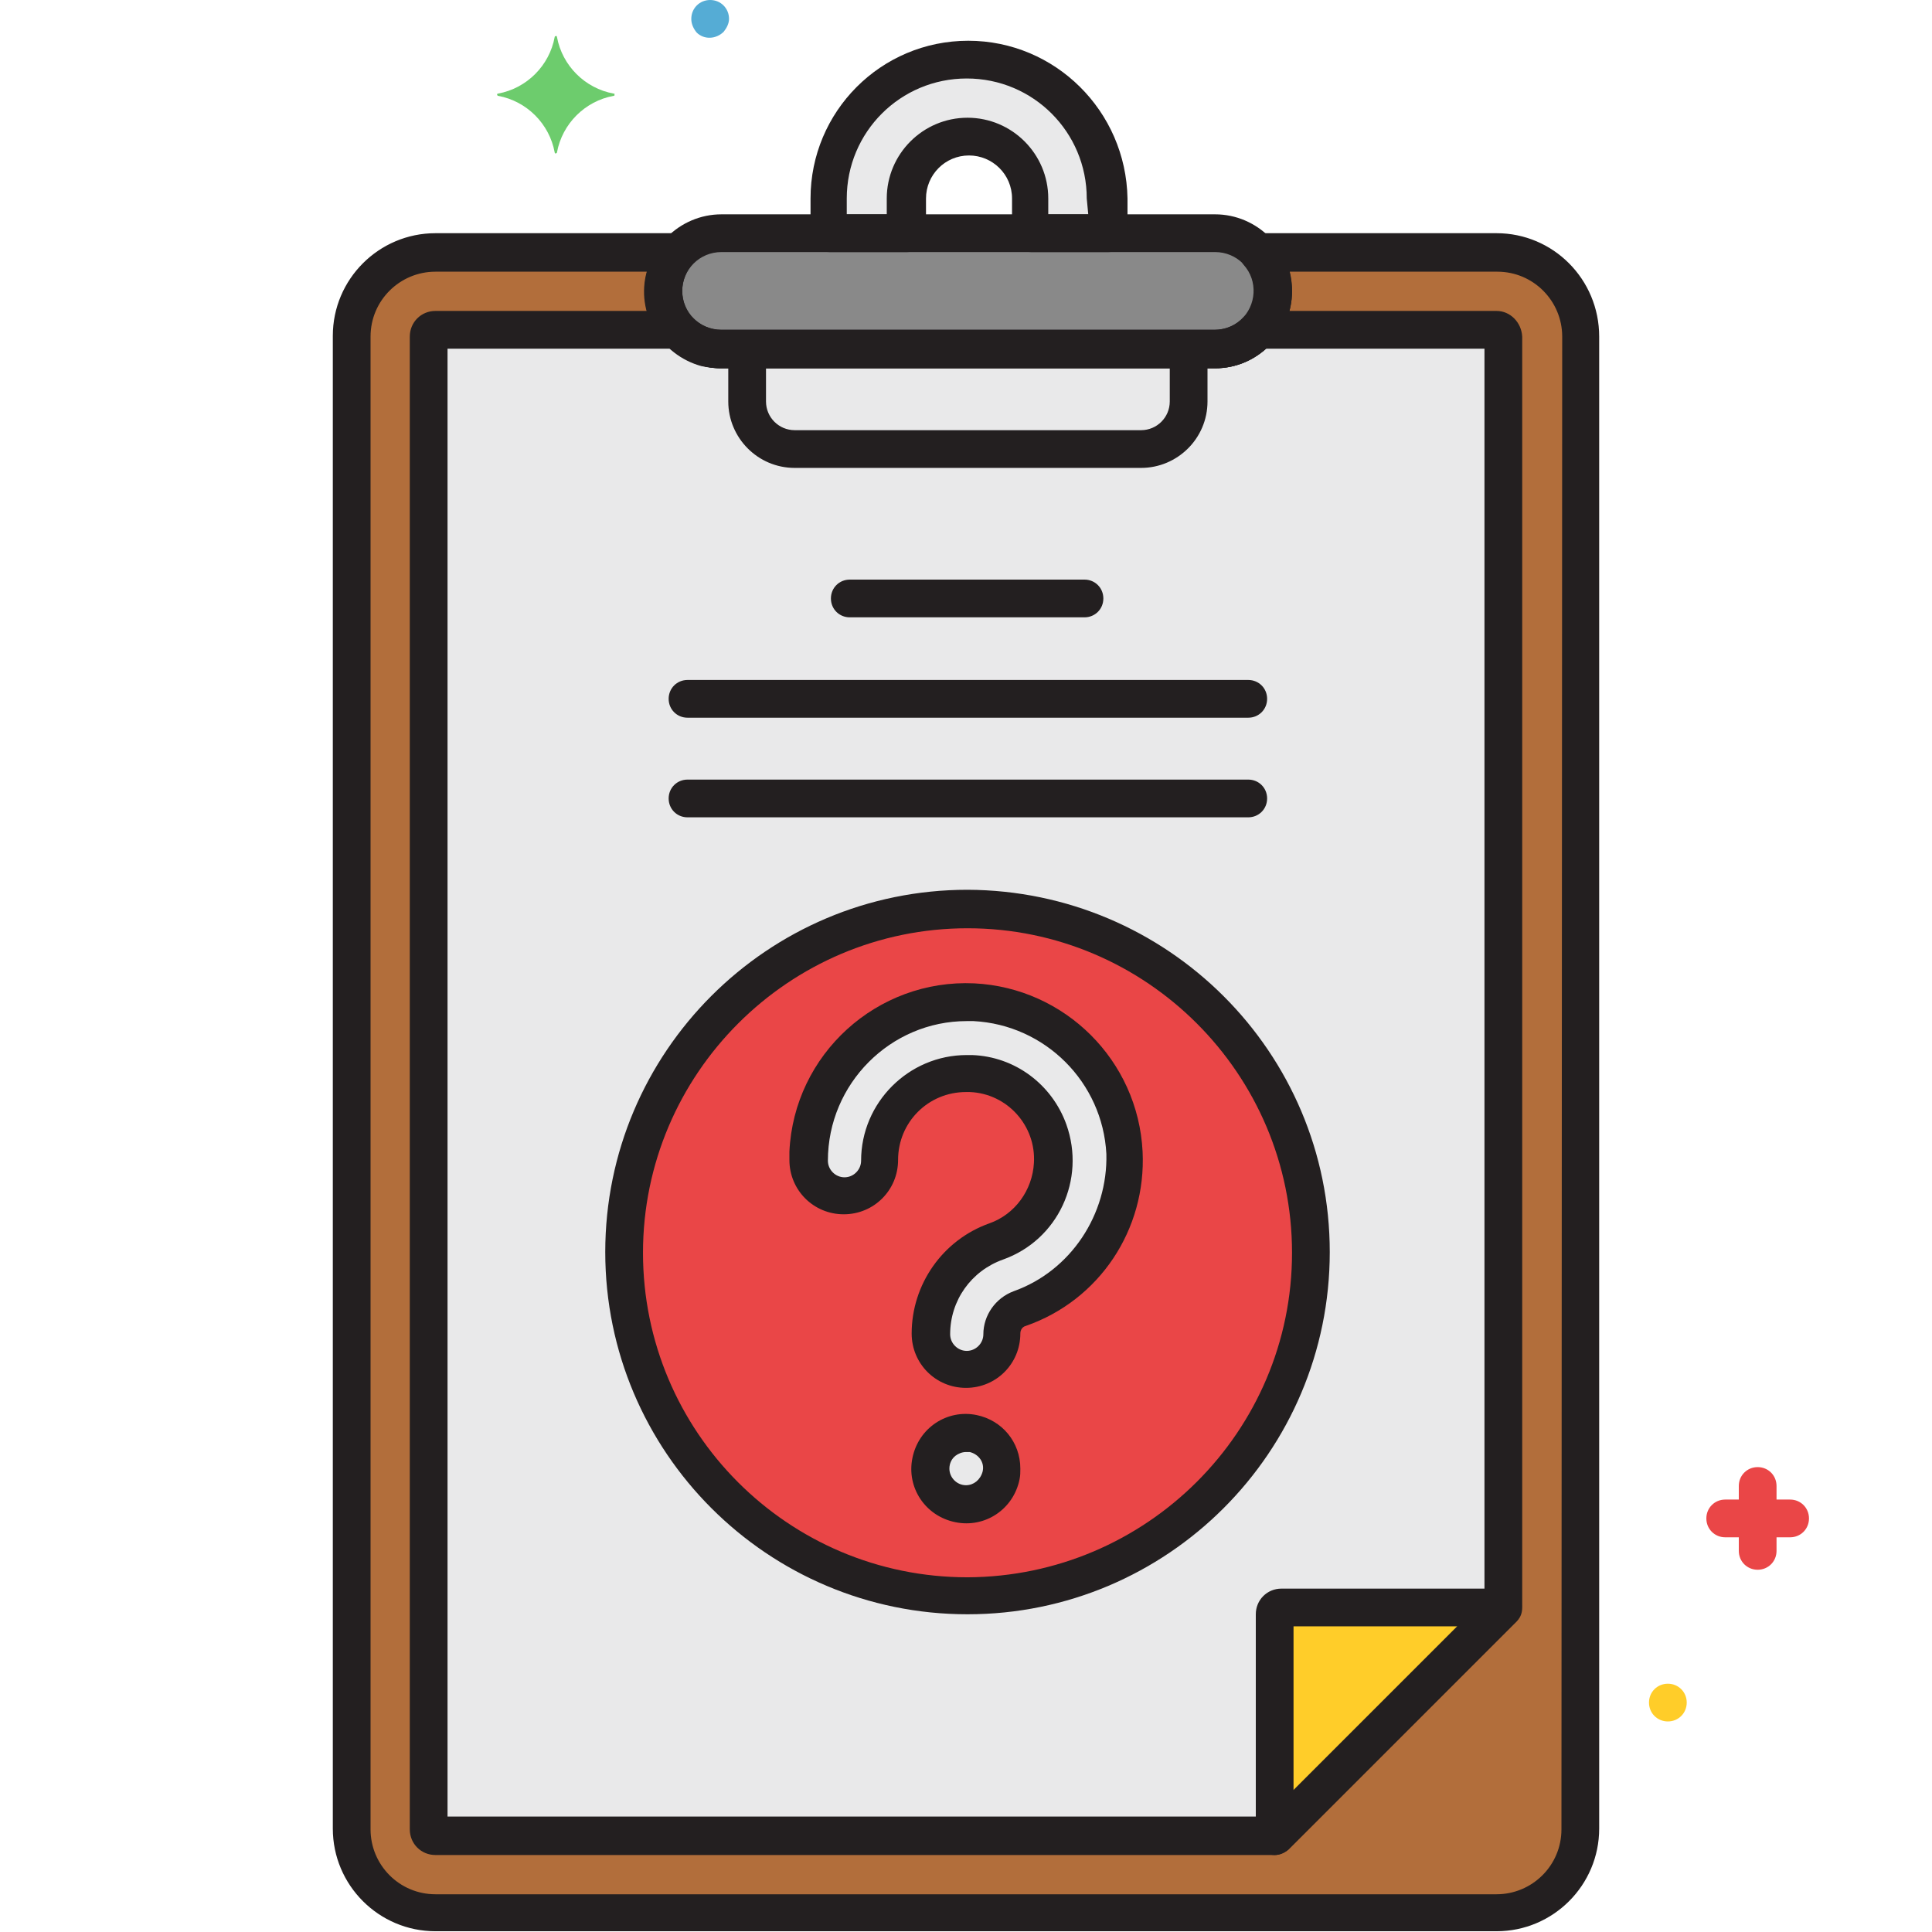
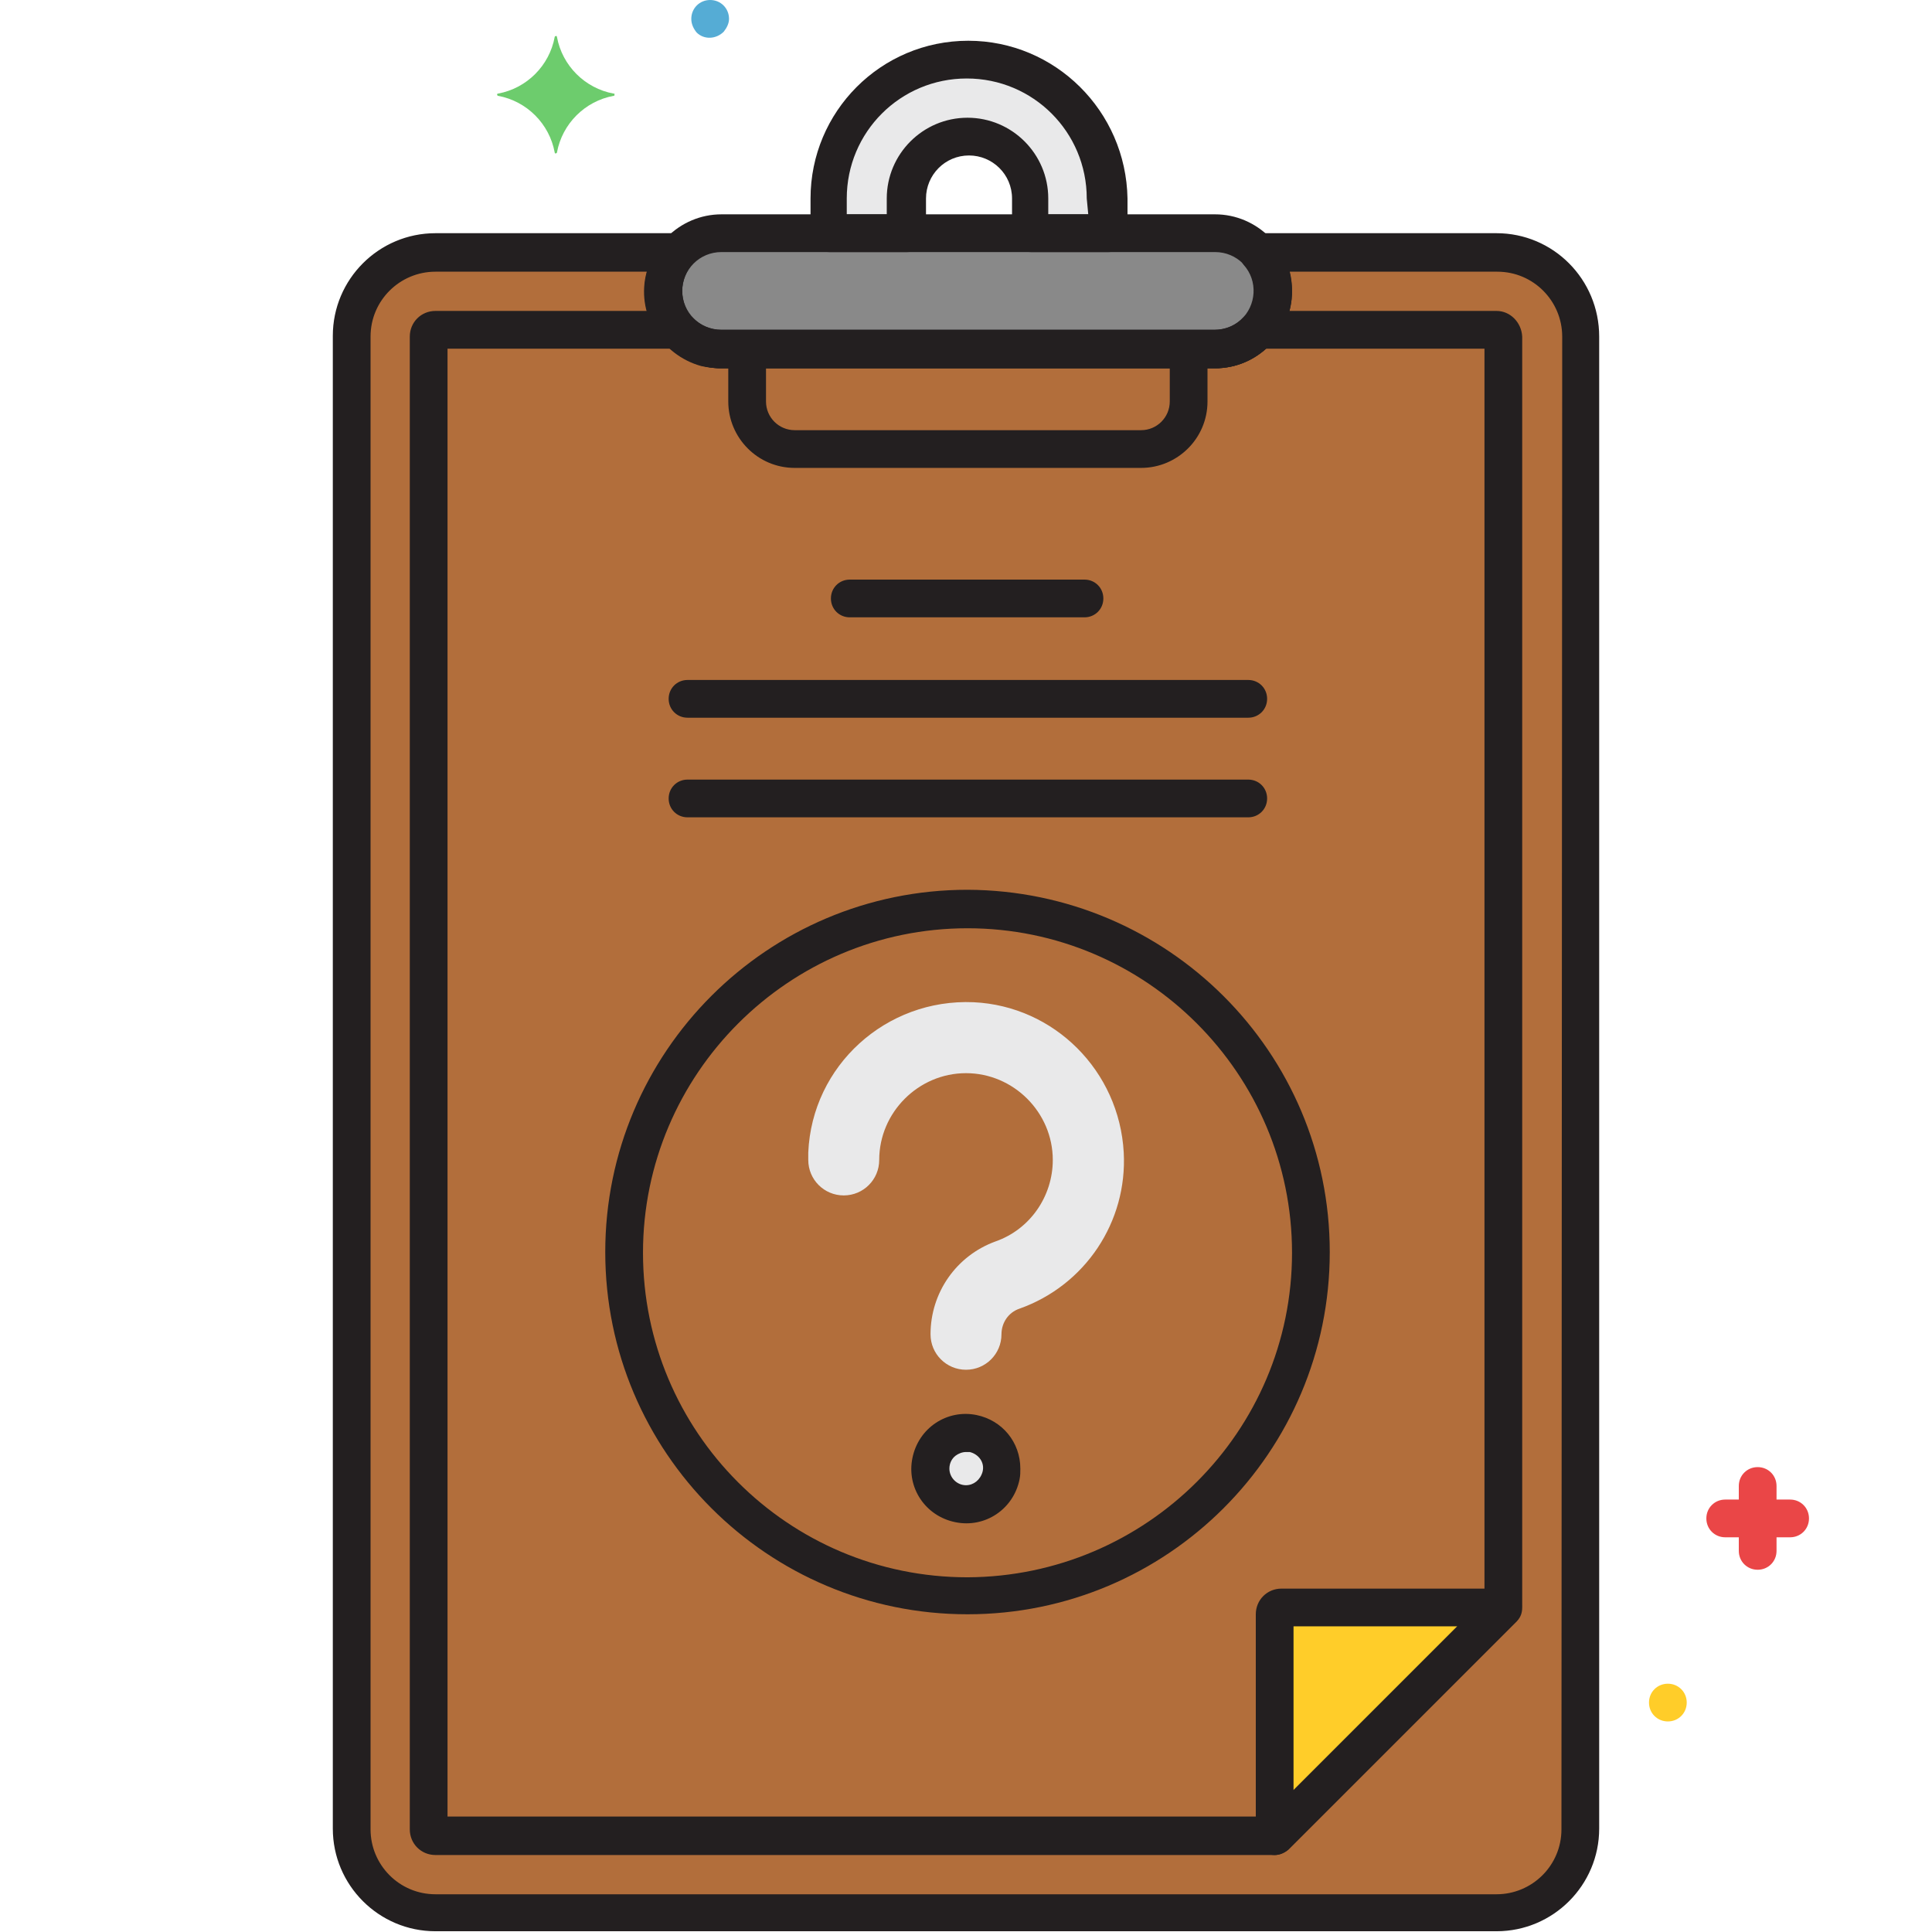
<svg xmlns="http://www.w3.org/2000/svg" version="1.1" id="Layer_1" x="0px" y="0px" viewBox="0 0 256 256" style="enable-background:new 0 0 256 256;" xml:space="preserve" width="512" height="512">
  <style type="text/css">
	.st0{fill:#B26E3B;}
	.st1{fill:#E9E9EA;}
	.st2{fill:#EA4647;}
	.st3{fill:#FFCD29;}
	.st4{fill:#898989;}
	.st5{fill:#231F20;}
	.st6{fill:#55ACD5;}
	.st7{fill:#6DCC6D;}
</style>
  <g id="Layer_44">
    <path class="st0" d="M198.3,33.4h-31.6c2.8,3.2,2.6,8-0.6,10.9c-1.4,1.3-3.2,2-5.1,2H95.6c-4.2,0-7.7-3.4-7.7-7.7   c0-1.9,0.7-3.7,2-5.1H57.7c-6.1,0-11.1,5-11.1,11.1v197.8c0,6.1,5,11.1,11.1,11.1h140.6c6.1,0,11.1-5,11.1-11.1V44.6   C209.4,38.4,204.4,33.4,198.3,33.4z" />
-     <path class="st1" d="M198.3,43.7h-31.6c-1.5,1.6-3.5,2.6-5.7,2.6H95.6c-2.2,0-4.3-0.9-5.7-2.6H57.7c-0.5,0-0.8,0.4-0.9,0.9v197.8   c0,0.5,0.4,0.8,0.9,0.9h111.2l30.3-30.3V44.6C199.1,44.1,198.8,43.7,198.3,43.7z" />
-     <circle class="st2" cx="128.2" cy="166" r="45.5" />
    <path class="st1" d="M148.9,152.7c-0.6-10.8-9.2-19.4-19.9-19.9c-11.6-0.5-21.4,8.4-21.9,19.9c0,0.3,0,0.7,0,1   c0,2.6,2.1,4.7,4.7,4.7c2.6,0,4.7-2.1,4.7-4.7c0,0,0,0,0,0c0-6.3,5.2-11.5,11.5-11.5c6.3,0,11.5,5.2,11.5,11.5   c0,4.8-3,9.2-7.6,10.8c-5.2,1.9-8.6,6.8-8.6,12.3c0,2.6,2.1,4.7,4.7,4.7c2.6,0,4.7-2.1,4.7-4.7c0,0,0,0,0,0c0-1.5,0.9-2.9,2.4-3.4   C143.8,170.3,149.4,161.9,148.9,152.7z" />
    <path class="st1" d="M128.9,189.9c-2.6-0.5-5.1,1.1-5.6,3.7s1.1,5.1,3.7,5.6c2.6,0.5,5.1-1.1,5.6-3.7c0.1-0.3,0.1-0.6,0.1-0.9   C132.7,192.3,131.1,190.4,128.9,189.9z" />
    <path class="st3" d="M169.7,213c-0.5,0-0.8,0.4-0.9,0.9v29.4l30.3-30.3L169.7,213z" />
    <path class="st1" d="M128.3,7.9c-10.2,0-18.4,8.3-18.4,18.4v4.6h10.3v-4.6c0-4.5,3.7-8.2,8.2-8.2c4.5,0,8.2,3.7,8.2,8.2v4.6h10.3   v-4.6C146.7,16.1,138.4,7.9,128.3,7.9z" />
    <path class="st4" d="M161,30.9H95.6c-4.2,0-7.7,3.4-7.7,7.7s3.4,7.7,7.7,7.7H161c4.2,0,7.7-3.4,7.7-7.7S165.2,30.9,161,30.9   L161,30.9L161,30.9z" />
    <path class="st5" d="M201.5,212c-0.4-0.9-1.3-1.5-2.3-1.5h-29.4c-1.9,0-3.4,1.5-3.4,3.4v29.4c0,1.4,1.1,2.5,2.5,2.5   c0.7,0,1.3-0.3,1.8-0.7l30.3-30.3C201.6,214,201.8,212.9,201.5,212z M171.4,237.2v-21.7h21.7L171.4,237.2z" />
    <path class="st5" d="M198.3,30.9h-31.6c-1.4,0-2.5,1.1-2.5,2.5c0,0.6,0.2,1.2,0.6,1.7c1.9,2.1,1.7,5.4-0.4,7.3   c-1,0.9-2.2,1.3-3.5,1.3H95.6c-2.9,0-5.2-2.3-5.2-5.2c0-1.3,0.5-2.5,1.3-3.5c0.9-1,0.8-2.6-0.2-3.5c-0.5-0.4-1.1-0.6-1.7-0.6H57.7   c-7.5,0-13.6,6.1-13.6,13.6v197.8c0,7.5,6.1,13.6,13.6,13.6h140.6c7.5,0,13.6-6.1,13.6-13.6V44.6C211.9,37,205.8,30.9,198.3,30.9z    M206.9,242.4c0,4.8-3.9,8.6-8.6,8.6H57.7c-4.8,0-8.6-3.9-8.6-8.6V44.6c0-4.8,3.9-8.6,8.6-8.6h28c-1.5,5.4,1.8,11,7.2,12.5   c0.9,0.2,1.8,0.3,2.6,0.3H161c5.6,0,10.2-4.6,10.2-10.2c0-0.9-0.1-1.8-0.3-2.6h27.5c4.8,0,8.6,3.9,8.6,8.6L206.9,242.4z" />
    <path class="st5" d="M161,28.4H95.6c-5.6,0-10.2,4.6-10.2,10.2s4.6,10.2,10.2,10.2H161c5.6,0,10.2-4.6,10.2-10.2   S166.6,28.4,161,28.4L161,28.4z M161,43.8H95.6c-2.9,0-5.2-2.3-5.2-5.2s2.3-5.2,5.2-5.2H161c2.9,0,5.2,2.3,5.2,5.2   S163.8,43.8,161,43.8L161,43.8z" />
    <path class="st5" d="M198.3,41.2h-31.6c-0.7,0-1.4,0.3-1.9,0.8c-1,1.1-2.4,1.7-3.9,1.7H95.6c-1.5,0-2.9-0.6-3.9-1.7   c-0.5-0.5-1.2-0.8-1.9-0.8H57.7c-1.9,0-3.4,1.5-3.4,3.4v197.8c0,1.9,1.5,3.4,3.4,3.4h111.2c0.7,0,1.3-0.3,1.8-0.7l30.3-30.3   c0.5-0.5,0.7-1.1,0.7-1.8V44.6C201.6,42.7,200.1,41.2,198.3,41.2z M196.7,211.9l-28.8,28.8H59.3V46.2h29.5c1.9,1.6,4.3,2.6,6.7,2.6   H161c2.5,0,4.9-0.9,6.7-2.6h29V211.9z" />
    <path class="st5" d="M128.3,5.4c-11.6,0-20.9,9.4-20.9,20.9v4.6c0,1.4,1.1,2.5,2.5,2.5h10.3c1.4,0,2.5-1.1,2.5-2.5v-4.6   c0-3.1,2.5-5.7,5.7-5.7c3.1,0,5.7,2.5,5.7,5.7c0,0,0,0,0,0v4.6c0,1.4,1.1,2.5,2.5,2.5h10.3c1.4,0,2.5-1.1,2.5-2.5v-4.6   C149.2,14.7,139.8,5.4,128.3,5.4z M144.2,28.4h-5.3v-2.1c0-5.9-4.8-10.7-10.7-10.7s-10.7,4.8-10.7,10.7v2.1h-5.3v-2.1   c0-8.8,7.1-15.9,15.9-15.9s15.9,7.1,15.9,15.9L144.2,28.4z" />
    <path class="st5" d="M157.5,43.8c-1.4,0-2.5,1.1-2.5,2.5v6.9c0,2.1-1.7,3.8-3.8,3.8h-45.9c-2.1,0-3.8-1.7-3.8-3.8v-6.9   c0-1.4-1.1-2.5-2.5-2.5s-2.5,1.1-2.5,2.5v6.9c0,4.8,3.9,8.8,8.8,8.8h45.9c4.8,0,8.8-3.9,8.8-8.8v-6.9   C160,44.9,158.9,43.8,157.5,43.8z" />
    <path class="st5" d="M143.7,76.8h-31.1c-1.4,0-2.5,1.1-2.5,2.5s1.1,2.5,2.5,2.5h31.1c1.4,0,2.5-1.1,2.5-2.5S145.1,76.8,143.7,76.8z   " />
    <path class="st5" d="M165.4,90.1H91.1c-1.4,0-2.5,1.1-2.5,2.5s1.1,2.5,2.5,2.5h74.3c1.4,0,2.5-1.1,2.5-2.5S166.8,90.1,165.4,90.1   L165.4,90.1z" />
    <path class="st5" d="M165.4,103.3H91.1c-1.4,0-2.5,1.1-2.5,2.5s1.1,2.5,2.5,2.5h74.3c1.4,0,2.5-1.1,2.5-2.5   S166.8,103.3,165.4,103.3L165.4,103.3z" />
    <path class="st5" d="M128.2,117.9c-26.5,0-48,21.5-48,48c0,26.5,21.5,48,48,48s48-21.5,48-48c0,0,0,0,0,0   C176.2,139.4,154.7,118,128.2,117.9z M128.2,209c-23.8,0-43-19.3-43-43s19.3-43,43-43s43,19.3,43,43c0,0,0,0,0,0   C171.2,189.7,151.9,208.9,128.2,209z" />
-     <path class="st5" d="M151.4,152.6c-0.6-12.1-10.3-21.7-22.3-22.3c-12.9-0.6-23.9,9.4-24.5,22.3c0,0.4,0,0.7,0,1.1   c0,4,3.2,7.2,7.2,7.2c4,0,7.2-3.2,7.2-7.2c0,0,0,0,0,0c0-5,4-9,9-9c0.2,0,0.3,0,0.5,0c5,0.2,8.8,4.5,8.5,9.4   c-0.2,3.6-2.5,6.8-5.9,8c-6.2,2.2-10.3,8.1-10.3,14.6c0,4,3.2,7.2,7.2,7.2c4,0,7.2-3.2,7.2-7.2c0-0.5,0.3-0.9,0.7-1   C145.7,172.3,151.9,162.9,151.4,152.6z M134.3,171.1c-2.4,0.9-4,3.2-4,5.7c0,1.2-1,2.2-2.2,2.2c-1.2,0-2.2-1-2.2-2.2c0,0,0,0,0,0   c0-4.5,2.8-8.4,7-9.9c7.3-2.6,11-10.6,8.4-17.9c-1.9-5.3-6.8-9-12.5-9.2c-0.2,0-0.4,0-0.7,0c-7.7,0-14,6.3-14,14c0,0,0,0,0,0   c0,1.2-1,2.2-2.2,2.2c-1.2,0-2.2-1-2.2-2.2c0,0,0,0,0,0c0-10.2,8.3-18.5,18.4-18.5c0.3,0,0.6,0,0.9,0c9.5,0.5,17.1,8.1,17.6,17.6   C146.8,160.9,141.9,168.4,134.3,171.1L134.3,171.1z" />
    <path class="st5" d="M129.4,187.5c-3.9-0.8-7.7,1.7-8.5,5.7c-0.8,3.9,1.7,7.7,5.7,8.5c3.9,0.8,7.7-1.7,8.5-5.7   c0.1-0.5,0.1-0.9,0.1-1.4C135.2,191.1,132.8,188.2,129.4,187.5z M128,196.8c-1.2,0-2.2-1-2.2-2.2c0-0.7,0.3-1.3,0.8-1.7   c0.4-0.3,0.9-0.5,1.4-0.5c0.2,0,0.3,0,0.5,0c1.2,0.3,2,1.4,1.7,2.6C129.9,196.1,129,196.8,128,196.8L128,196.8z" />
    <path class="st6" d="M94.1,0c-1.4,0-2.5,1.1-2.5,2.5c0,0.7,0.3,1.3,0.7,1.8c1,1,2.6,0.9,3.6-0.1c0.4-0.5,0.7-1.1,0.7-1.7   C96.6,1.1,95.5,0,94.1,0z" />
    <path class="st3" d="M221,223.1c-1.4,0-2.5,1.1-2.5,2.5s1.1,2.5,2.5,2.5s2.5-1.1,2.5-2.5C223.5,224.2,222.4,223.1,221,223.1z" />
    <path class="st7" d="M81.3,12.4c-3.8-0.7-6.8-3.7-7.5-7.5c0-0.1-0.1-0.2-0.2-0.1c-0.1,0-0.1,0.1-0.1,0.1c-0.7,3.8-3.7,6.8-7.5,7.5   c-0.1,0-0.2,0.1-0.1,0.2c0,0.1,0.1,0.1,0.1,0.1c3.8,0.7,6.8,3.7,7.5,7.5c0,0.1,0.1,0.2,0.2,0.1c0.1,0,0.1-0.1,0.1-0.1   c0.7-3.8,3.7-6.8,7.5-7.5c0.1,0,0.2-0.1,0.1-0.2C81.5,12.4,81.4,12.4,81.3,12.4z" />
    <path class="st2" d="M237.2,198.7h-1.8v-1.8c0-1.4-1.1-2.5-2.5-2.5s-2.5,1.1-2.5,2.5v1.8h-1.8c-1.4,0-2.5,1.1-2.5,2.5   s1.1,2.5,2.5,2.5h1.8v1.8c0,1.4,1.1,2.5,2.5,2.5s2.5-1.1,2.5-2.5v-1.8h1.8c1.4,0,2.5-1.1,2.5-2.5S238.6,198.7,237.2,198.7z" />
  </g>
</svg>